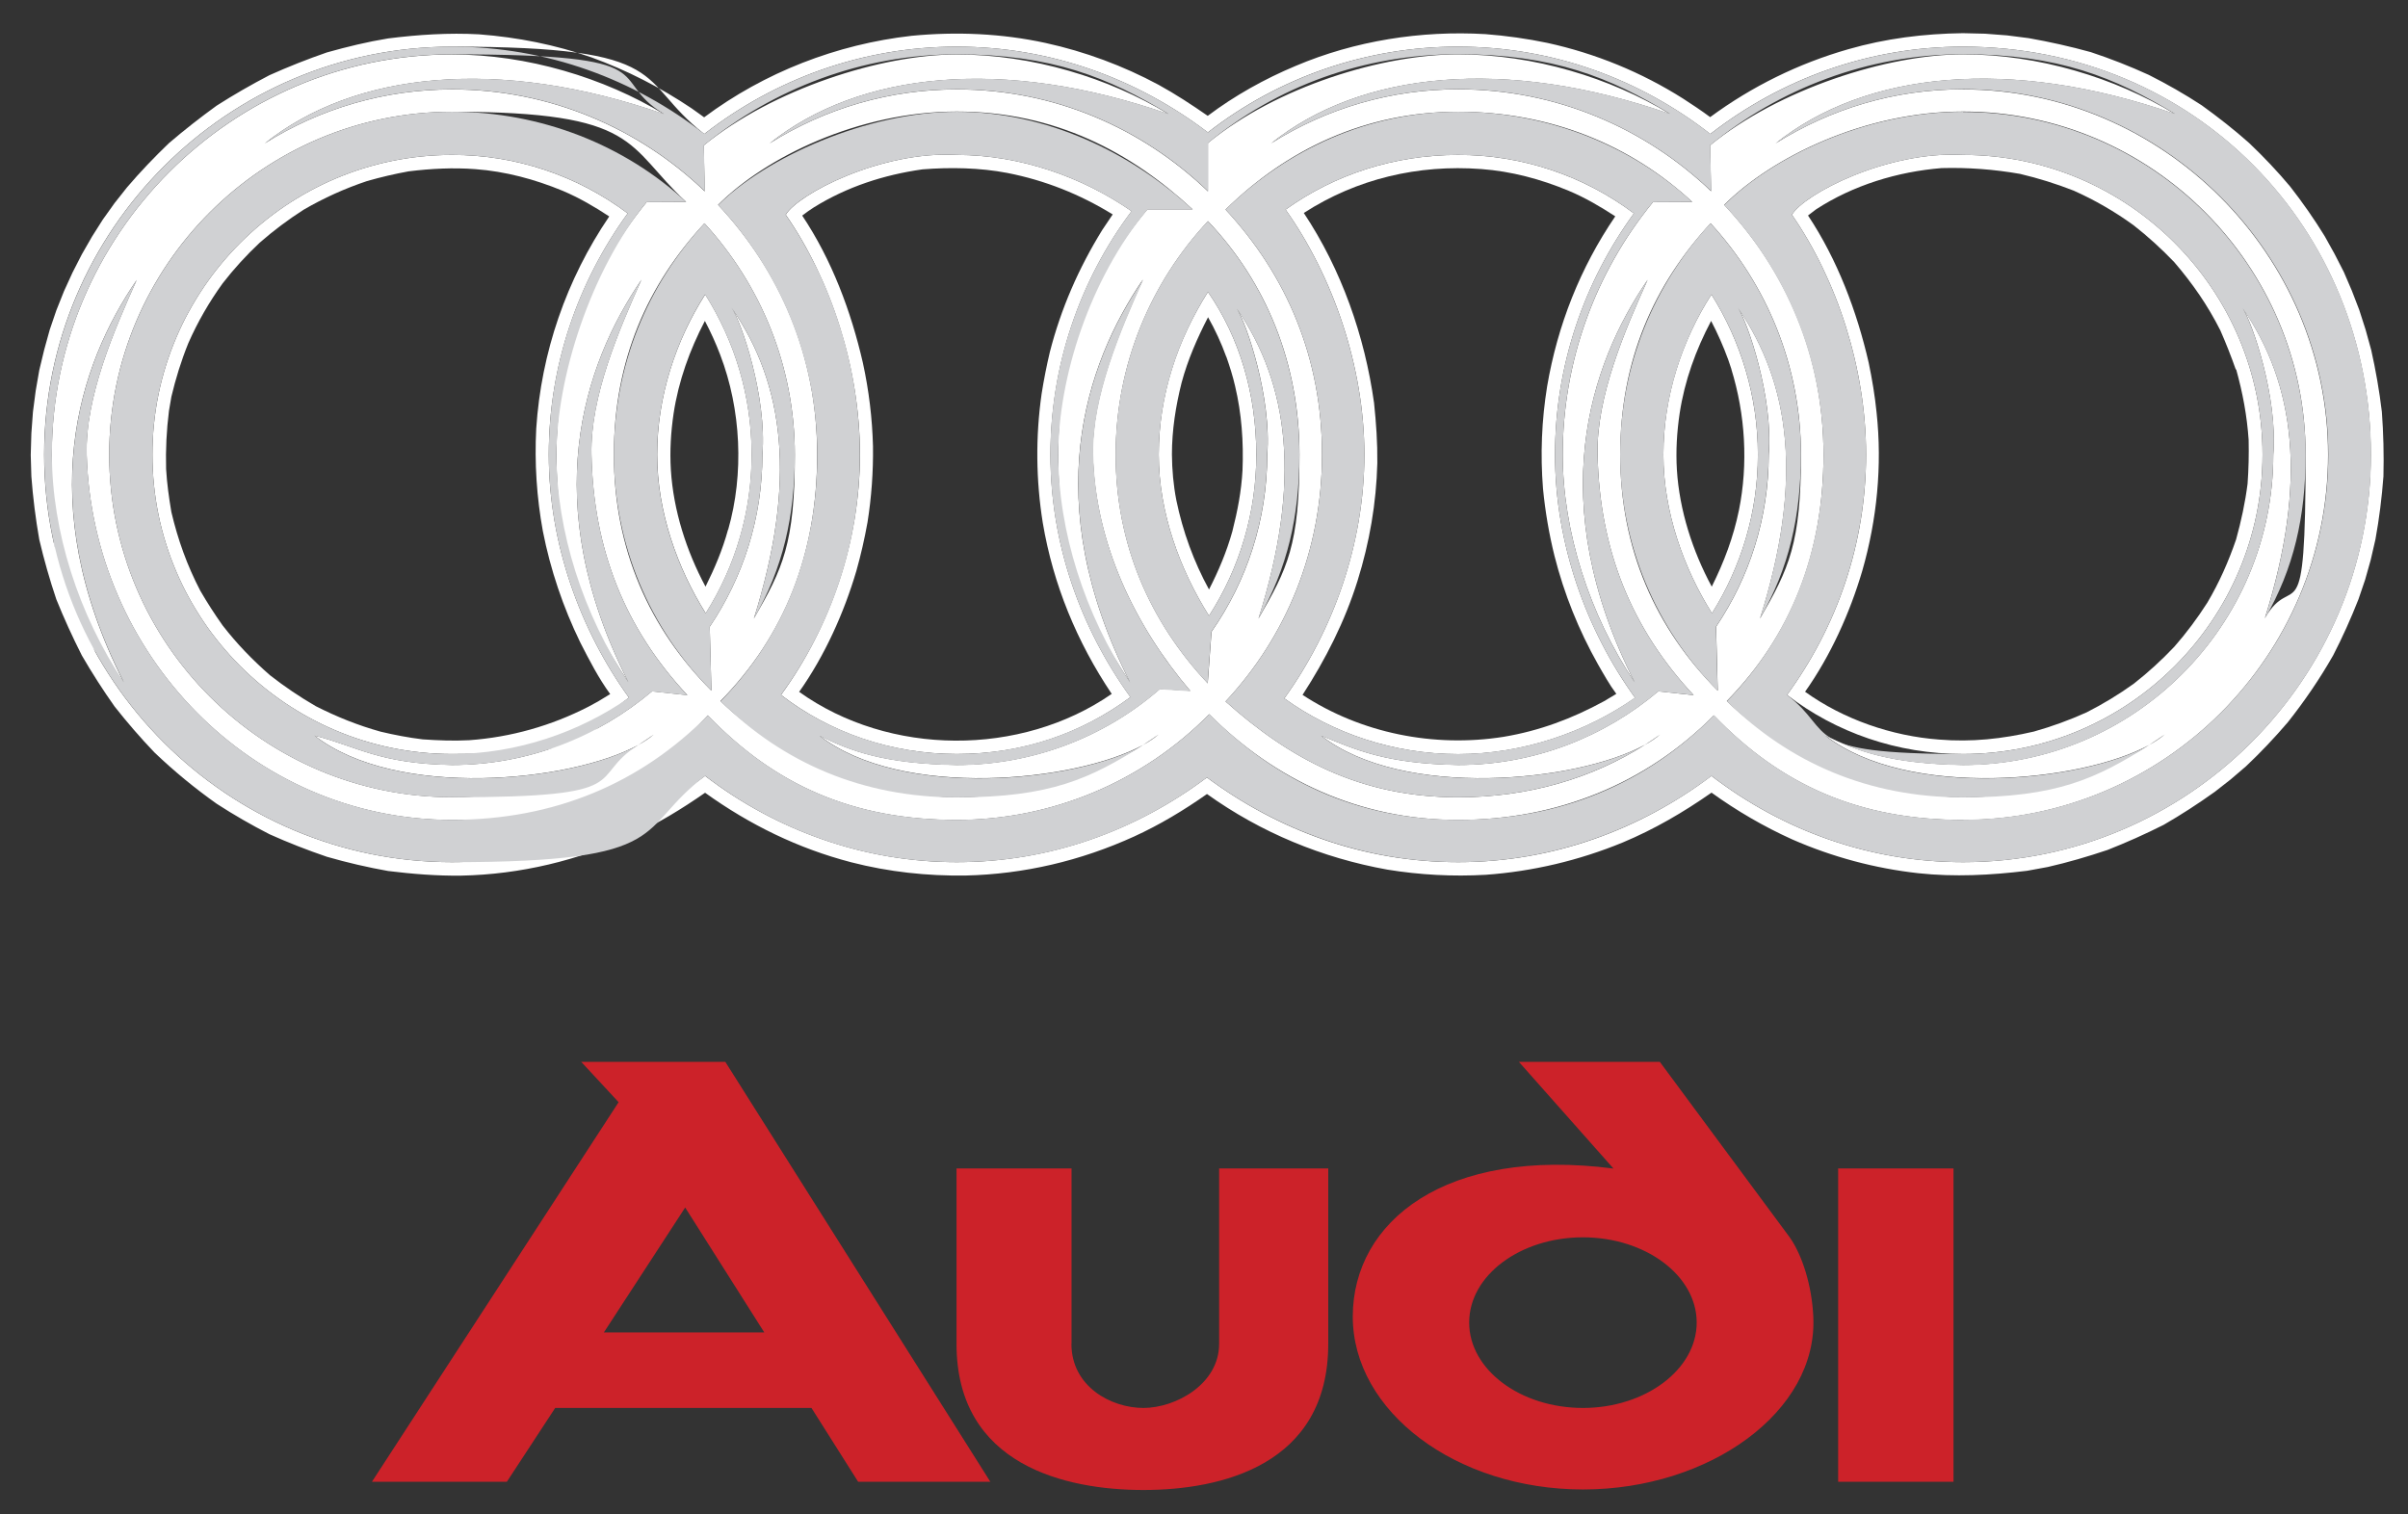
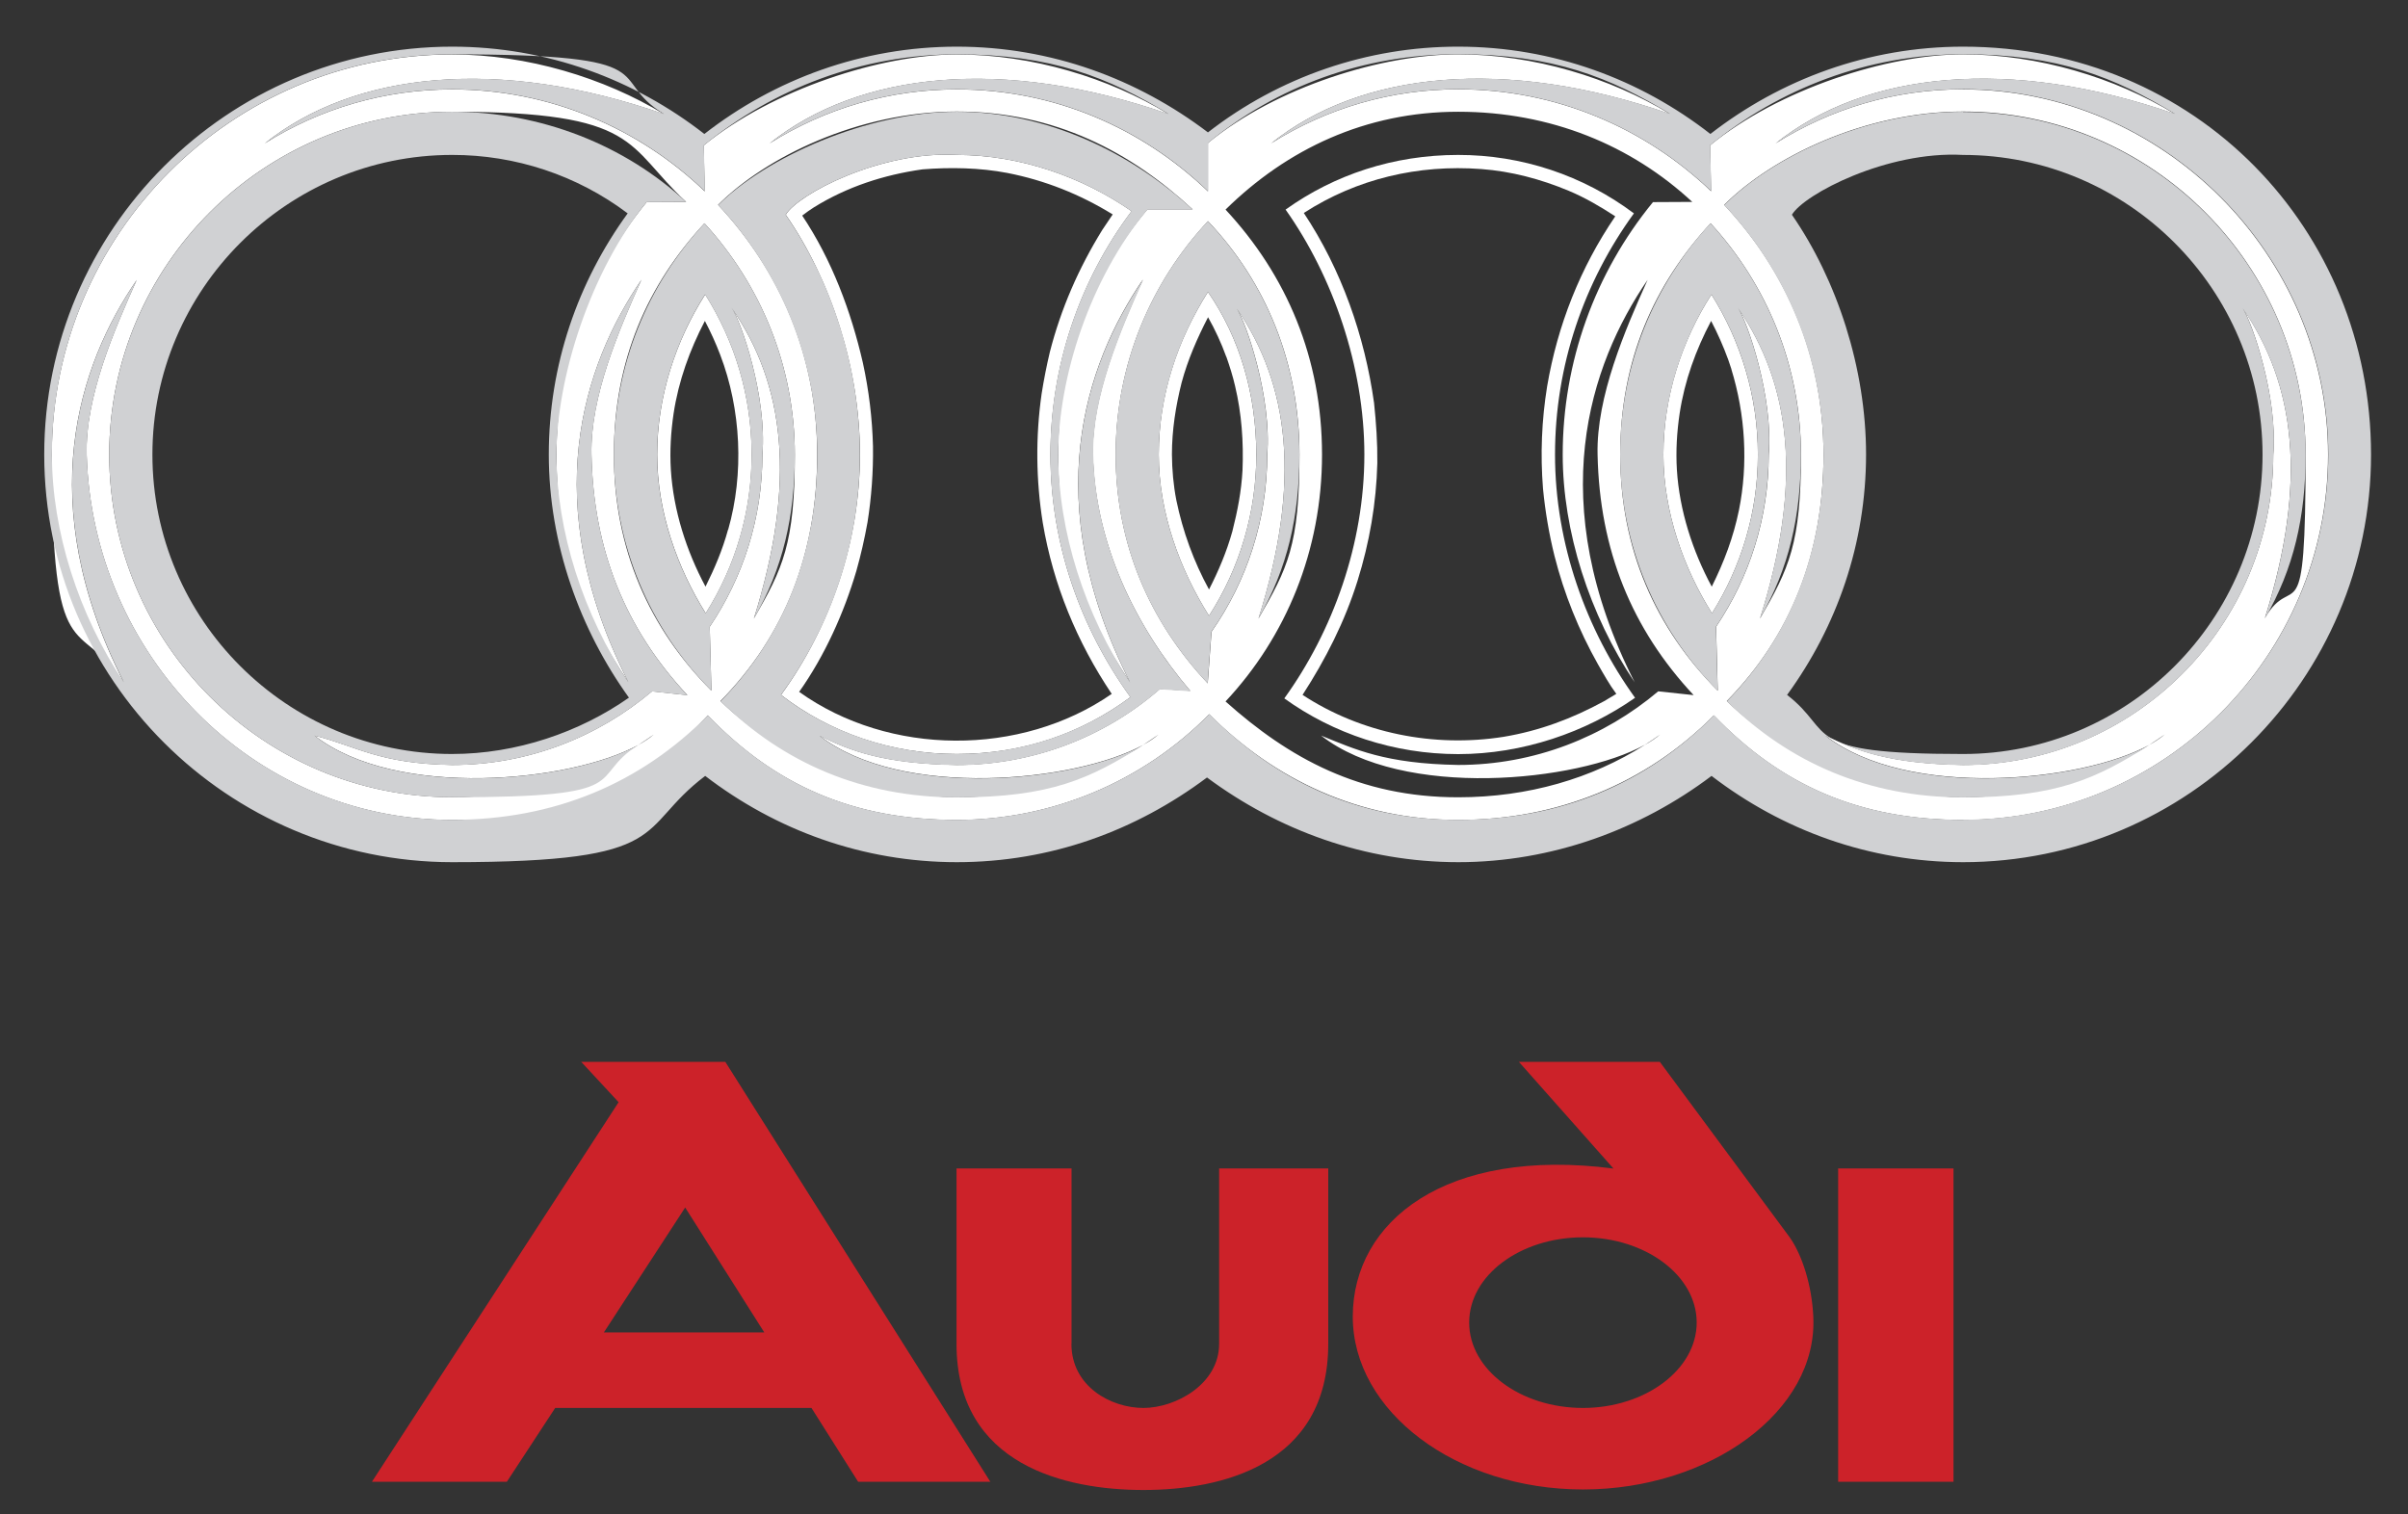
<svg xmlns="http://www.w3.org/2000/svg" id="Capa_1" data-name="Capa 1" version="1.1" viewBox="0 0 2286.1 1437.8">
  <rect x="0" y="0" width="2286.1" height="1437.8" fill="#333333" stroke="none" />
  <defs>
    <style>
      .cls-1 {
        fill: #cc2229;
        fill-rule: evenodd;
      }

      .cls-1, .cls-2, .cls-3 {
        stroke-width: 0px;
      }

      .cls-2 {
        fill: #fff;
      }

      .cls-3 {
        fill: #d0d1d3;
      }
    </style>
  </defs>
  <path class="cls-1" d="M1854.6,1109.4v297.5h-109.5v-297.5h109.5ZM1502.8,1174.8c59.4,0,108,36.3,108,80.9s-48.7,81.1-108,81.1-108-36.3-108-81.1,48.6-80.9,108-80.9ZM1531.7,1109.4l-89.7-101.2h133.8l123.3,166.6c12,17,21.1,46.1,22.4,75.3,4.4,90-98.4,164.1-218.6,164.1s-218.6-73.8-218.6-164.1c0-90.5,88.2-161.2,247.5-140.6h0ZM1017.2,1276c0,40.4,37.5,60.8,68.3,60.8s71.9-22.7,71.9-60.8v-166.6h103.6v166.6c0,115.5-102.2,138.7-175.5,138.7s-177.4-23.2-177.4-138.7v-166.6h109.2v166.6ZM688.6,1008.2l251.6,398.7h-125.5l-44.3-70.1h-243.3l-45.9,70.1h-128.1l234.2-360.4-35.5-38.3h136.9ZM725.6,1265.1h-152.3l77.2-118.6,75.1,118.6h0Z" />
  <g>
    <path class="cls-2" d="M1074.3,200.5c-46.4-32.3-105.6-53.4-165.8-53.4-72.2-4.1-151,37.3-162.5,56.8,42.8,61.8,70.4,145.8,70.4,227.7s-27.6,163.2-74.9,228.2c46.2,35.7,104.3,56.1,166.9,56.1s118.3-19.5,164.8-54h0c-47.4-65.8-75.9-145-75.9-230.3,0-83.3,27-164.5,77-231.1ZM1055.5,658.8c-86.5,59.9-211.4,59.2-296.8-1.9,24.2-34.2,42.5-74.8,54.3-114.8,4.3-15.2,7.8-30.6,10.6-46.2,3.8-23.9,5.5-48,5.2-72.2-.7-26.6-3.9-53.1-9.6-79.2-11.2-48.8-29.5-97.8-57.6-139.8,3.4-2.7,7.5-5.5,11.2-7.9,31.5-19.5,66.3-30.8,103-36,26.3-2.1,54.5-1.6,80.5,3.4,35.8,7,69.1,20.3,100.1,39.4l-1.3,1.9-8.6,12.8c-22.4,36.3-39.2,74.6-49.8,116h0c-3.1,13.1-5.7,26.3-7.8,39.6-5.8,40.6-5.4,81.9,1.1,122.5,9.9,58.7,32.4,113.1,65.5,162.5Z" />
    <path class="cls-2" d="M1100.1,431.6c0,55.1,20.1,109.2,47.7,153.1,29.4-45.6,45-98.8,44.9-153.1,0-57.4-15.9-111.1-45.9-154.4-28.9,45.6-46.7,98.1-46.7,154.4ZM1164.3,338.8h0c3.1,8.9,6.2,18.6,8.3,27.9,6.2,26.1,8.1,53,7,80-1.1,19.8-4.7,38.4-9.6,57.7-5.3,19.1-13.1,37.6-22.2,55.3-14.5-26.5-24.9-55.1-31-84.7-2.8-14.3-4.1-29-4.2-43.6,0-23,3.6-45.9,9.2-68.1,5.8-21.6,14.8-42.2,25.1-62.1,6.8,12,12.6,24.6,17.3,37.6Z" />
    <path class="cls-2" d="M1863.7,84.8h0c-65.5,0-125.9,18.7-177.9,51.3,85.1-68,221.9-82.7,378.9-27.9-56.6-34.4-129.6-56.6-201-56.6s-174.7,32.9-240.2,86.4l1,43.6c-62.4-59.8-147.1-96.8-240.1-96.8-62.9-.1-124.5,17.7-177.6,51.3,84.8-68,221.7-82.7,378.6-27.9-56.6-34.4-129.4-56.6-201-56.6s-172.1,30.5-237.6,84.2v45.9c-62.3-59.8-145.5-96.8-238.4-96.8-62.9-.1-124.6,17.7-177.8,51.3,85-68,221.7-82.7,378.7-27.9-56.6-34.4-129.4-56.6-201-56.6s-174.5,32.9-240.2,86.4l1,43.6c-62.3-59.8-147-96.8-239.9-96.8-63,0-124.7,17.7-177.9,51.3,85.1-68,221.9-82.7,378.9-27.9-56.6-34.4-129.6-56.6-201-56.6-209.2,0-380,171-380,380s25.3,152.1,68.3,216.2c-86.8-171.1-43-301.2,12.3-382.1-21.3,47.5-49,111.1-47.5,165.9,5.4,188.6,156,346.8,346.9,346.8s178.6-34.4,242.8-99.3c63.6,66.3,138,99.3,236.3,99.3,90.1,0,176.5-36.2,239.7-100.4,61.8,62,142.4,100.4,236.3,100.4s178.6-34.4,242.8-99.3c63.7,66.3,138,99.3,236.5,99.3,190.9,0,346.6-155.9,346.6-346.8,0-189.6-157-346.8-346.6-346.8ZM652.6,660h0s-33.6-3.6-33.6-3.6c-51.3,43.3-117.6,69.9-189.8,69.9-69.6-1.2-90.2-17.7-130.6-27.9,78,60.7,243.3,44.1,307.4,8.9,5-3.2,9.9-6.5,14.7-9.9-4,3.4-9,6.7-14.7,9.9-50.1,31.7-110.6,49.6-176.8,49.6-179.1,0-325.5-146.1-325.5-325.4S250,106.1,429.2,106.1s164.3,31.9,222.2,85.6l-37.5.2c-53.4,65.4-85.6,149-85.6,239.7s25.5,152.1,68.3,216.2c-86.8-171.1-42.8-301.2,12.3-382.1-21.2,47.5-48.7,110.9-47.4,165.9,1.9,90.8,32.3,165.6,91,228.3h0,0ZM675.4,655.8c-59-59.1-92.6-134.6-92.6-224.2s31.9-161.2,86-219.6c53,57.9,85.8,135.1,85.8,219.6s-11.3,108.2-38.9,155.7c41-130.4,29.2-222.2-21.1-295,9.1,12.8,33.7,84.7,29.2,139.3,0,60.5-18.5,116.8-50,163.5l1.6,60.7ZM1101,654.3h0c-53.4,46.5-121.9,72-192.7,72-69.6-1.2-100.7-13.3-130.4-27.9,78,60.7,243.3,44.1,307.3,8.9,5-3.2,9.9-6.5,14.7-9.9-4,3.4-8.9,6.7-14.7,9.9-49.9,31.7-110.5,49.6-176.9,49.6s-165-32.8-224.3-91.3c61-62.1,91.8-140.1,91.8-234.1s-35.8-174.8-94.1-237c44.6-44.8,132.8-88.6,226.6-88.6s165.6,38.8,224,92.9h-43c-55,65.8-84.7,140.6-84.7,232.6s25.3,152.1,68.1,216.2c-86.8-171.1-42.8-301.2,12.3-382.1-21.3,47.5-48.7,111.3-47.4,165.9,2,84.8,40.4,163.5,92.4,224.5l-29.2-1.8ZM1146.6,648.8h0c-54.8-58.4-87.4-131.9-87.4-217.2s33.2-163.3,87.6-221.6c55.3,58.1,86.9,135.1,86.9,221.6s-11.4,108.2-38.9,155.7c40.9-130,29.2-221.7-20.6-294.4,9.4,14.4,33.2,84.9,28.9,138.7,0,62.3-19.6,120.5-52.9,168.2l-3.6,49ZM1561.3,707.4c5-3.2,9.9-6.5,14.7-9.9-4,3.4-8.9,6.7-14.7,9.9-49.9,31.7-110.5,49.6-176.9,49.6-93.6,0-160.7-37.2-220.9-91h0c57.4-61.3,91.6-143.2,91.6-234.4s-33.4-170.1-91.6-232.6c58.4-57.4,133-92.9,220.9-92.9s164.3,31.9,222.2,85.6l-37.3.2c-55.4,67.6-85.7,152.3-85.7,239.7,0,72.7,25.3,152.1,68.3,216.2-86.8-171.1-43-301.2,12.3-382.1-21.3,47.5-48.8,110.9-47.5,165.9,1.9,90.8,32.5,165.6,91.2,228.4l-33.6-3.6c-51.3,43.3-117.8,69.9-189.9,69.9-69.6-1.2-98-14.9-130.2-27.9,77.8,60.7,243.1,44.1,307.1,8.9ZM1630.8,655.8c-59-59.1-92.6-134.6-92.6-224.2s32-161.2,85.8-219.6c53.2,57.9,85.8,135.1,85.8,219.6s-11.3,108.2-38.9,155.7c41.2-130.4,29.2-222.2-20.9-295,8.9,12.8,33.7,84.7,29.2,139.3,0,60.5-18.5,116.8-50,163.5l1.6,60.7ZM2150.1,587.3c41-130.4,29-222.2-21.1-295,8.9,12.8,33.7,84.7,29.2,139.3,0,162.4-132.3,294.7-294.5,294.7-69.6-1.2-100.7-13.3-130.6-27.9,78,60.7,243.3,44.1,307.3,8.9,5-3.2,9.9-6.5,14.7-9.9-4,3.4-8.9,6.7-14.7,9.9-50,31.7-110.5,49.6-176.7,49.6s-164.9-32.8-224.3-91.3c60.8-62.1,91.8-140.1,91.8-234.1s-35.9-174.8-94.3-237c44.8-44.8,132.8-88.6,226.8-88.6,179.1,0,325.2,146.3,325.2,325.5s-11.2,108.2-38.8,155.7Z" />
    <path class="cls-2" d="M623.9,431.6c0,54.3,19.3,107.9,46.1,150.7,28.5-45.1,43.7-97.3,43.6-150.7,0-55.5-16-107.5-44.1-152-27.7,43.5-45.6,96.5-45.6,152ZM691.2,502.8c-5.2,19.1-12.6,36.5-21.4,54.2-18.2-33.9-30.5-72.5-32.9-110.9-1.1-18,0-35.9,2.6-53.5,4.7-31,15.3-60.3,29.7-87.9,5.5,10.5,10.4,21.2,14.6,32.3,19.8,51.8,22.7,112.9,7.5,165.9Z" />
-     <path class="cls-2" d="M2251,331.7l-5.2-18.8-6-18.7-7-18.2-7.6-17.7-8.8-17.2-9.4-16.9c-10-16.3-21-32-32.7-47-12.2-14.6-25.3-28.4-39.1-41.5-14.4-12.8-29.4-24.5-44.9-35.7-16.2-10.6-33-20.2-50.3-28.9-17.9-8.2-36.3-15.4-55-21.6-19.5-5.4-39.2-9.8-59.1-13.3l-20.4-2.6-20.9-1.6-21.1-.5c-37.1.5-73.3,5-109,15.3-47.1,13.5-91.4,35.3-130.9,64.4-8.1-6-17-12-25.6-17.5-39.6-25.1-83.3-43-129.1-53-19.1-4-39.1-6.8-58.7-8.3-61.2-3.6-123.9,6.3-180.2,30.2-29.4,12.3-57.9,28.2-83.4,47.4-15.1-10.5-30.5-20.6-46.7-29.5-33.7-18.1-69.8-31.5-107.2-39.7-41.8-9.1-84.8-10.9-127.3-6.8-71,8-139.7,34.7-196.9,77.4l-5.4-3.9-6.6-4.7c-29.6-19.9-61.4-36.1-94.9-48.3-34.4-12-70.1-19.1-106.7-21.9-28.9-1.6-57.7.3-86.5,3.9-19.6,3.2-38.9,7.9-58.1,13.3-18.5,6.4-36.7,13.6-54.5,21.6-17.1,8.9-33.8,18.5-50.1,28.9-15.6,11.3-30.8,23.2-45.4,35.7-13.8,13.3-27.1,27.1-39.7,41.9l-11.8,14.9-11.2,15.7-10.2,16.1-9.7,16.9-8.8,17.2-8.1,17.7-7.3,18.3-6.3,18.5-5.2,18.8-4.7,19.5-3.4,19.6-2.6,20-1.5,20.3-.6,20.6.6,20.4c1.5,20.1,4,40,7.5,59.9,4.5,19.2,9.9,38.1,16.2,56.8,7.3,18.1,15.4,35.8,24.2,53.2,9.6,16.6,20,32.8,31.1,48.5,11.9,15.1,24.5,29.7,37.8,43.6,18.5,17.7,38.3,34,59.2,48.8,16.2,10.5,32.9,20.1,50.1,28.9,17.8,8,36,15.1,54.5,21.4,19.1,5.5,38.5,10,58.1,13.5,23,2.8,45.9,4.7,69.3,4.4,56-1.1,111.4-14.4,162.2-38,24.5-11.5,47-25.1,69.4-40.7,42.5,30.5,88.4,52.9,138.7,66,35.7,9.2,72,13.1,108.7,12.6,55.6-1.3,109.2-14,159.8-37,24.5-11.2,47.4-25,69.3-40.4,51.3,36.7,109.5,60.7,171.3,71.8,30.8,5,62.1,6.7,93.3,4.9,44.7-3.2,88.5-13.6,129.9-30.6,30.2-12.6,57.7-28.7,84.5-47.4,24,17.3,49.6,32.2,76.6,44.4,38.1,16.7,78.4,27.5,119.7,32.1,34.4,3.7,68.9,1.9,103.3-2.3l19.6-3.6c19.3-4.4,38.1-9.9,56.8-16.2,18.1-7.1,35.9-15.1,53.2-23.8,16.7-9.6,32.8-20.1,48.5-31.3h0l15.1-11.8,14.6-12.5c14-13.2,27.2-27.2,39.7-41.8,15.9-20.1,30.4-41.3,43.1-63.6,8.9-17.3,16.9-35.1,24-53.2l6.3-18.5,5.3-18.8,4.5-19.5c3.6-19.8,6.1-39.8,7.6-59.9.5-20.4,0-40.9-1.5-61.3-2.4-20.1-5.8-39.4-10.2-59.1ZM1863.7,818.6c-89.2,0-171.6-30.3-238.9-81.9-67.5,50.9-150.4,81.9-240.4,81.9s-171-30.3-238.6-80.4c-67.6,50.6-149.2,80.4-237.5,80.4s-171.6-30.3-238.9-81.9c-67.3,50.9-150.4,81.9-240.2,81.9-213.3,0-387.3-173.7-387.3-387S215.9,44.3,429.2,44.3s172.9,31,239.4,82.9c66.7-51.9,149.9-82.9,239.7-82.9s171.8,30.8,238.4,81.4c67.9-52.9,151.6-81.5,237.6-81.4,90,0,172.9,31,239.4,82.9,66.8-51.9,150-82.9,239.9-82.9,221.2,0,387.2,173.6,387.2,387.3h0c0,213.3-174,387-387.2,387Z" />
-     <path class="cls-2" d="M595.9,202.6c-48.1-36.1-106.6-55.6-166.7-55.5-156.7,0-284.5,127.8-284.5,284.5s127.8,284.3,284.5,284.3,121-20.6,167.9-53.5c-46.2-64.1-76.1-146-76.1-230.8s27.8-164.1,74.9-229ZM550.9,610c8.4,16.5,17.5,34.1,28.4,49l-11.5,7-9.2,5c-35.2,18.1-73.7,29-113.2,31.8-14.8.8-29.2.2-44.1-.8-13.3-1.6-26.9-4.2-39.9-7.3-21.6-6-41.7-14.1-61.6-24.2-15.2-8.8-29.7-18.6-43.5-29.4-16.7-14.6-31.3-29.7-44.9-47.2-7.6-10.7-14.7-21.7-21.3-33.1-12.6-24.3-21.1-48-27.4-74.6-2.3-13.6-4.2-27.1-5-40.9-.5-18.4.4-36.9,2.7-55.1l2.3-13.5c4.1-17.3,9.4-34.4,16.1-50.9,8.8-20,19.8-39.1,32.6-56.8,10.7-13.8,22.5-26.7,35.2-38.6,13.1-11.5,27-21.9,41.7-31.3,19.1-11.1,39.2-20.2,60.2-27.2,13-3.7,26.1-6.8,39.4-9.2,21.1-2.6,42.2-3.7,63.4-2.1,28.5,2.1,56.4,9.6,83,20.6,15.4,6.5,30.2,15.1,44.1,24.3-40.7,59.8-64.6,129.3-69.3,201.4-1.7,32.6.4,65.3,6.3,97.5,7.2,36.6,19.2,72.1,35.5,105.6Z" />
    <path class="cls-2" d="M1579.2,431.6c0,54.3,19.2,107.9,46.1,150.7,27.6-44,43.6-95.5,43.6-150.7s-16.2-107.5-44.1-152c-27.9,43.5-45.6,96.5-45.6,152ZM1643.7,350.5c13.3,43.2,16.1,89.9,7.2,134-5.3,25.8-14.1,49-25.8,72.5-18.3-33.9-30.7-72.5-33.1-110.9-1.1-18,0-35.9,2.6-53.5,4.7-31,15.3-60.3,29.9-87.9,6.2,11.9,11.6,24.1,16.2,36.7l3.1,9.2Z" />
-     <path class="cls-2" d="M1863.7,147.1c-72.2-4.1-151,37.3-162.5,56.8,42.8,61.8,70.4,145.8,70.4,227.7,0,84.7-27.6,163.2-75,228.2h0c46.4,35.7,104.4,56.1,167.1,56.1,156.5,0,284.3-127.6,284.3-284.3s-127.8-284.5-284.3-284.5ZM2123,350.8c6.2,22.4,10.2,43.6,11.8,66.8.3,13.9,0,27.6-1,41.7-2.3,18-6,35.2-10.9,52.9-7.3,21.2-15.9,40.7-27.3,60-9.4,14.7-19.8,28.7-31.3,41.8-12,12.7-24.9,24.5-38.6,35.2-14.2,10.2-29.2,19.3-44.8,27.2-16.2,7.3-32.9,13.4-50,18.2-30.2,7-59,10.1-89.9,7.6h0c-44.8-3.3-90.7-19.1-127.3-45.4,24.2-34.2,42.5-74.8,54.3-114.8,14-48.7,19-99.8,13.6-150.2-1.6-15.9-4.2-31.6-7.5-47.4-11.2-48.8-29.7-97.8-57.6-139.8,2.4-1.8,5.2-4,7.6-5.8,35.4-23,77.4-35.8,119.2-39.2,24.9-.7,49.9,1.2,74.5,5.5,17.3,4.1,34.4,9.4,50.9,15.9,20,8.9,39,19.9,56.8,32.8,13.7,10.7,26.6,22.5,38.6,35,17.5,20.4,31.8,41,43.9,65,5.3,12.1,10.2,24.5,14.6,37Z" />
    <path class="cls-2" d="M1552.2,662.4c-46.2-64.1-75.9-146-75.9-230.8s27.7-164.1,74.9-229c-48.1-36.1-106.7-55.6-166.9-55.5-61,0-117.4,18.7-163.8,51.9,44.6,62.9,74.8,148.7,74.8,232.6,0,84.8-29.8,167.4-76,231.5h0c46.4,33.4,104.1,52.9,165.1,52.9s121-20.6,167.9-53.5ZM1236.6,659.8c22-34,40.1-69.6,52.2-108.3,11.4-36.5,17.8-73.6,18.8-111.8.2-19.5-1.1-37.8-3.1-57.1-8.9-63.7-31-126.7-66.7-180.4,50.3-32.5,108.7-46.2,168.4-41.7,28.7,2.1,56.6,9.6,83,20.6,15.6,6.5,30.2,15.1,44.3,24.3-33.2,48.7-54.8,103.3-64.7,161.5-5.2,32.1-6.5,64.7-3.9,97.2,2.1,21.5,5.7,42.8,10.9,63.7,9.1,36,23,70.5,41.2,102.8,5.4,9.4,11,19.5,17.5,28.2l-11.7,7c-30.3,16.5-61.2,28.1-95.4,33.8h0c-66,10.4-135.1-3.3-190.9-39.9Z" />
    <path class="cls-3" d="M2040.4,707.3c5.7-3.2,10.7-6.5,14.7-9.9-4.8,3.4-9.7,6.7-14.7,9.9Z" />
-     <path class="cls-3" d="M1574.3,656.4l33.6,3.6c-58.7-62.8-89.2-137.5-91.2-228.4-1.3-55,26.3-118.4,47.5-165.9-55.3,80.9-99.1,211-12.3,382.1-43-64.1-68.3-143.5-68.3-216.2,0-87.4,30.2-172.1,85.7-239.7l37.3-.2c-57.9-53.7-137.4-85.6-222.2-85.6s-162.5,35.5-220.9,92.9c58.2,62.4,91.6,141.3,91.6,232.6s-34.2,173.1-91.6,234.4h0c60.2,53.9,127.3,91,220.9,91,66.3,0,126.9-18,176.9-49.6-64,35.2-229.3,51.8-307.1-8.9,32.3,13,60.7,26.7,130.2,27.9,72.2,0,138.7-26.6,189.9-69.9ZM1219.3,663.1h0c46.2-64.1,76.1-146.6,76-231.5,0-83.8-30.2-169.6-74.8-232.6,46.4-33.2,102.8-51.9,163.8-51.9,60.2-.1,118.8,19.3,166.9,55.5-47.2,64.9-74.9,143.9-74.9,229s29.7,166.7,75.9,230.8c-46.9,32.9-106.7,53.5-167.9,53.5s-118.7-19.5-165.1-52.9Z" />
    <path class="cls-3" d="M1174.1,292.9c-.1-.2-.3-.4-.4-.6.1.2.3.4.4.6,49.9,72.7,61.6,164.4,20.6,294.4,27.6-47.5,38.9-97,38.9-155.7,0-86.5-31.6-163.5-86.9-221.6-54.3,58.2-87.6,136.2-87.6,221.6s32.6,158.8,87.4,217.2h0s3.6-49,3.6-49c33.3-47.7,52.9-105.9,52.9-168.2,4.3-53.8-19.5-124.3-28.9-138.7ZM1147.8,584.7c-27.6-44-47.7-98-47.7-153.1s17.8-108.8,46.7-154.4c30,43.3,45.9,97,45.9,154.4,0,54.3-15.5,107.5-44.9,153.1Z" />
    <path class="cls-3" d="M1649.9,292.3c50.1,72.8,62.1,164.6,20.9,295,27.6-47.5,38.9-97,38.9-155.7,0-84.5-32.6-161.7-85.8-219.6-53.8,58.4-85.8,134.3-85.8,219.6s33.6,165.1,92.6,224.2l-1.6-60.7c31.5-46.7,50-103,50-163.5,4.6-54.7-20.3-126.5-29.2-139.3ZM1625.3,582.3c-26.9-42.8-46.1-96.4-46.1-150.7s17.7-108.5,45.6-152c27.9,44.5,44.1,96.5,44.1,152s-16.1,106.7-43.6,150.7Z" />
    <polygon class="cls-3" points="652.6 660 652.6 660 652.6 660 652.6 660" />
    <path class="cls-3" d="M606.1,707.4c5.8-3.2,10.7-6.5,14.7-9.9-4.8,3.4-9.7,6.7-14.7,9.9Z" />
    <path class="cls-3" d="M608.9,265.7c-55.1,80.9-99.1,211-12.3,382.1-42.8-64.1-68.3-143.5-68.3-216.2s32.3-174.4,85.6-239.7l37.5-.2c-57.9-53.7-137.4-85.6-222.2-85.6-179.2,0-325.5,146.3-325.5,325.5s146.5,325.4,325.5,325.4,126.8-18,176.8-49.6c-64.1,35.2-229.4,51.8-307.4-8.9,40.4,10.2,61,26.7,130.6,27.9,72.2,0,138.5-26.6,189.8-69.9l33.6,3.6c-58.7-62.8-89.1-137.5-91-228.3-1.3-55,26.1-118.4,47.4-165.9ZM429.2,715.9c-156.7,0-284.5-127.6-284.5-284.3s127.8-284.5,284.5-284.5c60.1-.1,118.7,19.3,166.7,55.5-47.2,64.9-74.9,143.9-74.9,229s29.9,166.7,76.1,230.8c-46.9,32.9-106.9,53.5-167.9,53.5Z" />
    <path class="cls-3" d="M694.6,292.3c50.3,72.8,62.1,164.6,21.1,295,27.6-47.5,38.9-97,38.9-155.7,0-84.5-32.8-161.7-85.8-219.6-54,58.4-86,134.3-86,219.6s33.6,165.1,92.6,224.2l-1.6-60.7c31.5-46.7,50-103,50-163.5,4.5-54.7-20.1-126.5-29.2-139.3ZM669.9,582.3c-26.8-42.8-46.1-96.4-46.1-150.7s17.8-108.5,45.6-152c28.1,44.5,44.1,96.5,44.1,152,0,53.4-15.1,105.6-43.6,150.7Z" />
    <path class="cls-3" d="M1561.3,707.4c5.8-3.2,10.7-6.5,14.7-9.9-4.8,3.4-9.7,6.7-14.7,9.9Z" />
    <path class="cls-3" d="M1085.1,265.7c-55.2,80.9-99.1,211-12.3,382.1-42.8-64.1-68.1-143.5-68.1-216.2s29.7-166.7,84.7-232.6h43c-58.4-54.2-138.7-92.9-224-92.9s-182,43.8-226.6,88.6c58.2,62.1,94.1,145.6,94.1,237s-30.8,171.9-91.8,234.1c59.3,58.6,134.8,91.3,224.3,91.3s126.9-18,176.9-49.6c-64,35.2-229.3,51.8-307.3-8.9,29.7,14.6,60.8,26.7,130.4,27.9,70.8,0,139.2-25.6,192.7-72h0s29.2,1.8,29.2,1.8c-52.1-61-90.5-139.6-92.4-224.5-1.3-54.7,26.1-118.4,47.4-165.9ZM1073.1,661.9c-46.5,34.6-103.6,54-164.8,54s-120.7-20.4-166.9-56.1c47.4-65,74.9-143.5,74.9-228.2s-27.6-165.9-70.4-227.7c11.5-19.5,90.3-60.8,162.5-56.8,60.2,0,119.4,21.1,165.8,53.4-50,66.7-77.1,147.8-77,231.1,0,85.3,28.6,164.5,75.9,230.3h0Z" />
    <path class="cls-3" d="M1863.7,106.1c-93.9,0-182,43.8-226.8,88.6,58.4,62.1,94.3,145.6,94.3,237s-31,171.9-91.8,234.1c59.4,58.6,134.8,91.3,224.3,91.3s126.8-18,176.7-49.6c-64,35.2-229.3,51.8-307.3-8.9,29.8,14.6,61,26.7,130.6,27.9,162.2,0,294.5-132.4,294.5-294.7,4.6-54.7-20.3-126.5-29.2-139.3,50.1,72.8,62.1,164.6,21.1,295,27.6-47.5,38.8-97,38.8-155.7,0-179.2-146.1-325.5-325.2-325.5ZM2148,431.6c0,156.7-127.8,284.3-284.3,284.3s-120.7-20.4-167.1-56.1h0c47.4-65,74.9-143.5,75-228.2,0-81.9-27.6-165.9-70.4-227.7,11.5-19.5,90.3-60.8,162.5-56.8,156.5,0,284.3,127.8,284.3,284.5Z" />
    <path class="cls-3" d="M1863.7,44.3c-89.9,0-173.1,31-239.9,82.9-66.5-51.9-149.4-82.9-239.4-82.9-86.1-.1-169.7,28.6-237.6,81.4-66.7-50.6-148.6-81.4-238.4-81.4s-173.1,31-239.7,82.9c-66.5-51.9-149.5-82.9-239.4-82.9-213.3,0-387.3,174-387.3,387.3s174,387,387.3,387,172.9-31,240.2-81.9c67.3,51.6,149.7,81.9,238.9,81.9s169.8-29.8,237.5-80.4c67.6,50.1,149.7,80.4,238.6,80.4s172.9-31,240.4-81.9c67.3,51.6,149.7,81.9,238.9,81.9,213.1,0,387.2-173.7,387.2-387h0c0-213.8-165.9-387.3-387.2-387.3ZM1863.7,778.4c-98.4,0-172.7-32.9-236.5-99.3-64.2,64.9-145.8,99.3-242.8,99.3s-174.5-38.4-236.3-100.4c-63.2,64.2-149.6,100.4-239.7,100.4-98.3,0-172.7-32.9-236.3-99.3-64.2,64.9-146,99.3-242.8,99.3-190.9,0-341.6-158.1-346.9-346.8-1.5-54.8,26.3-118.4,47.5-165.9-55.3,80.9-99.1,211-12.3,382.1-43-64.1-68.3-143.5-68.3-216.2,0-209.1,170.8-380,380-380s144.4,22.2,201,56.6c-157-54.8-293.7-40.1-378.9,27.9,53.3-33.6,115-51.3,177.9-51.3,92.9,0,177.6,37,239.9,96.8l-1-43.6c65.7-53.5,149.7-86.4,240.2-86.4s144.3,22.2,201,56.6c-157-54.8-293.7-40.1-378.7,27.9,53.2-33.6,114.8-51.4,177.8-51.3,92.9,0,176.2,37,238.4,96.8v-45.9c65.5-53.7,147.3-84.2,237.6-84.2s144.4,22.2,201,56.6c-156.8-54.8-293.7-40.1-378.6,27.9,53.1-33.6,114.7-51.4,177.6-51.3,92.9,0,177.6,37,240.1,96.8l-1-43.6c65.5-53.5,149.5-86.4,240.2-86.4s144.4,22.2,201,56.6c-157-54.8-293.8-40.1-378.9,27.9,52.1-32.6,112.4-51.3,177.9-51.3h0c189.6,0,346.6,157.2,346.6,346.8,0,190.9-155.7,346.8-346.6,346.8Z" />
-     <path class="cls-3" d="M1085.2,707.4c5.8-3.2,10.7-6.5,14.7-9.9-4.8,3.4-9.7,6.7-14.7,9.9Z" />
  </g>
</svg>